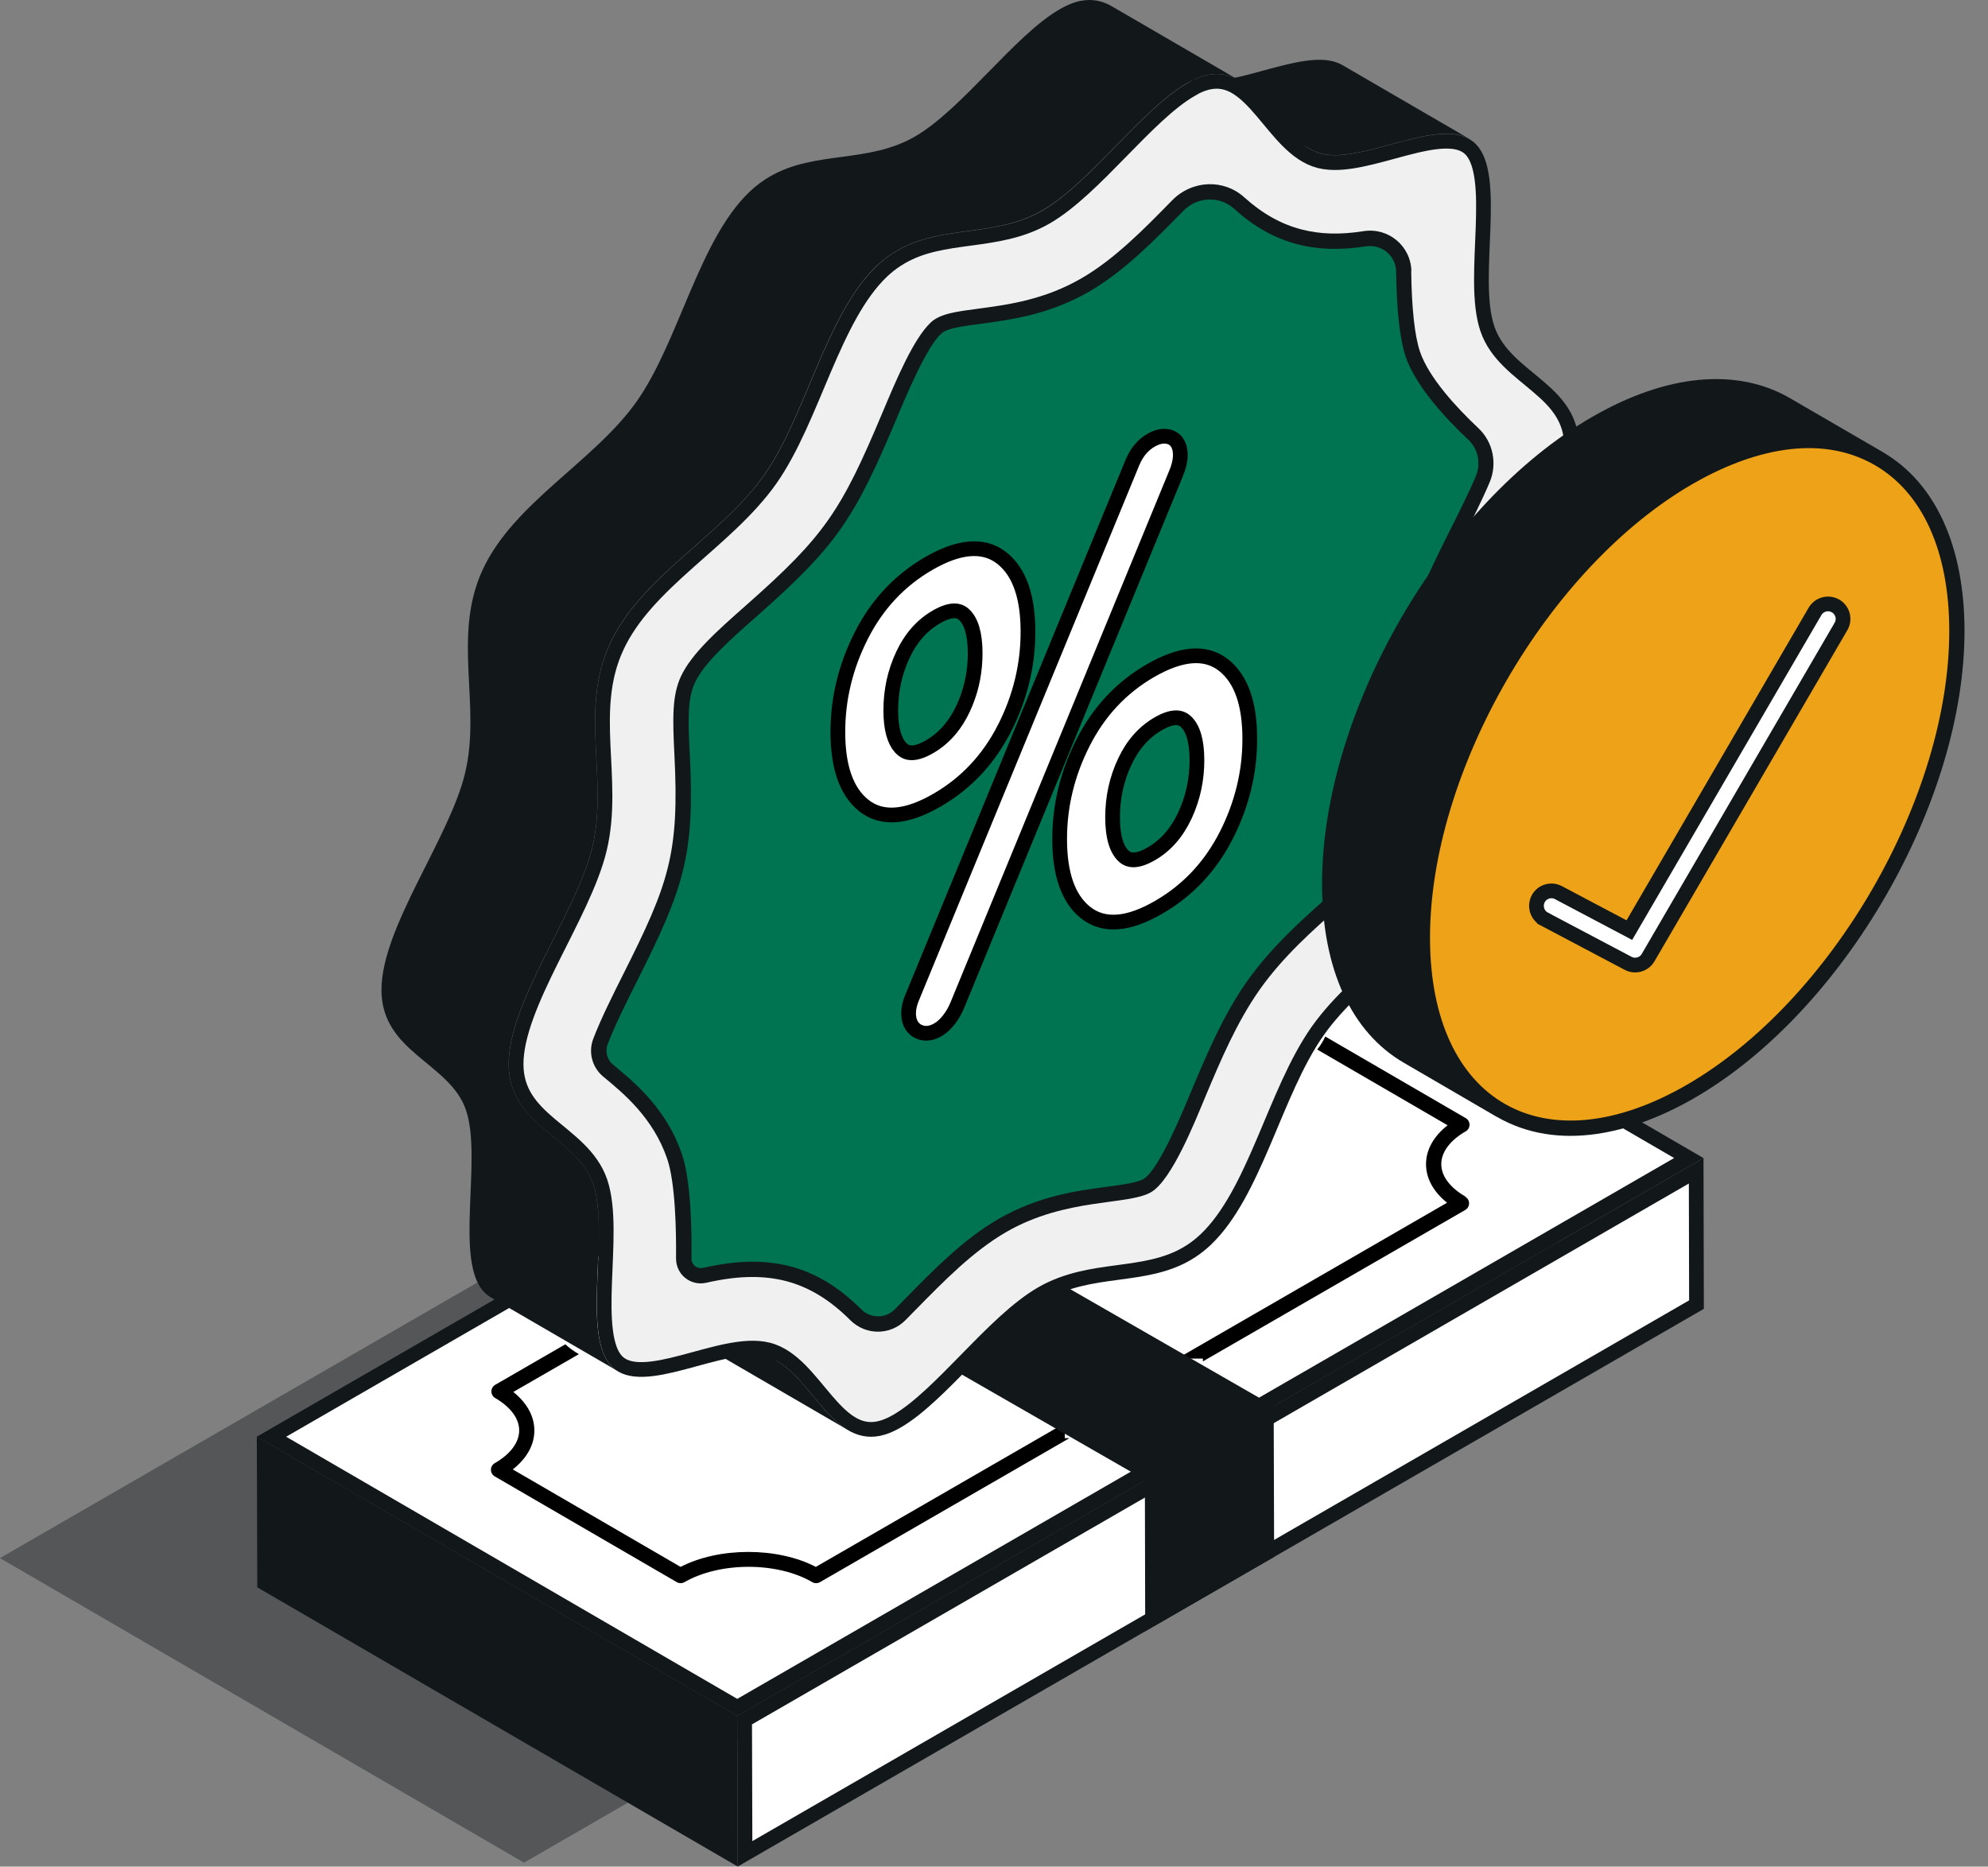
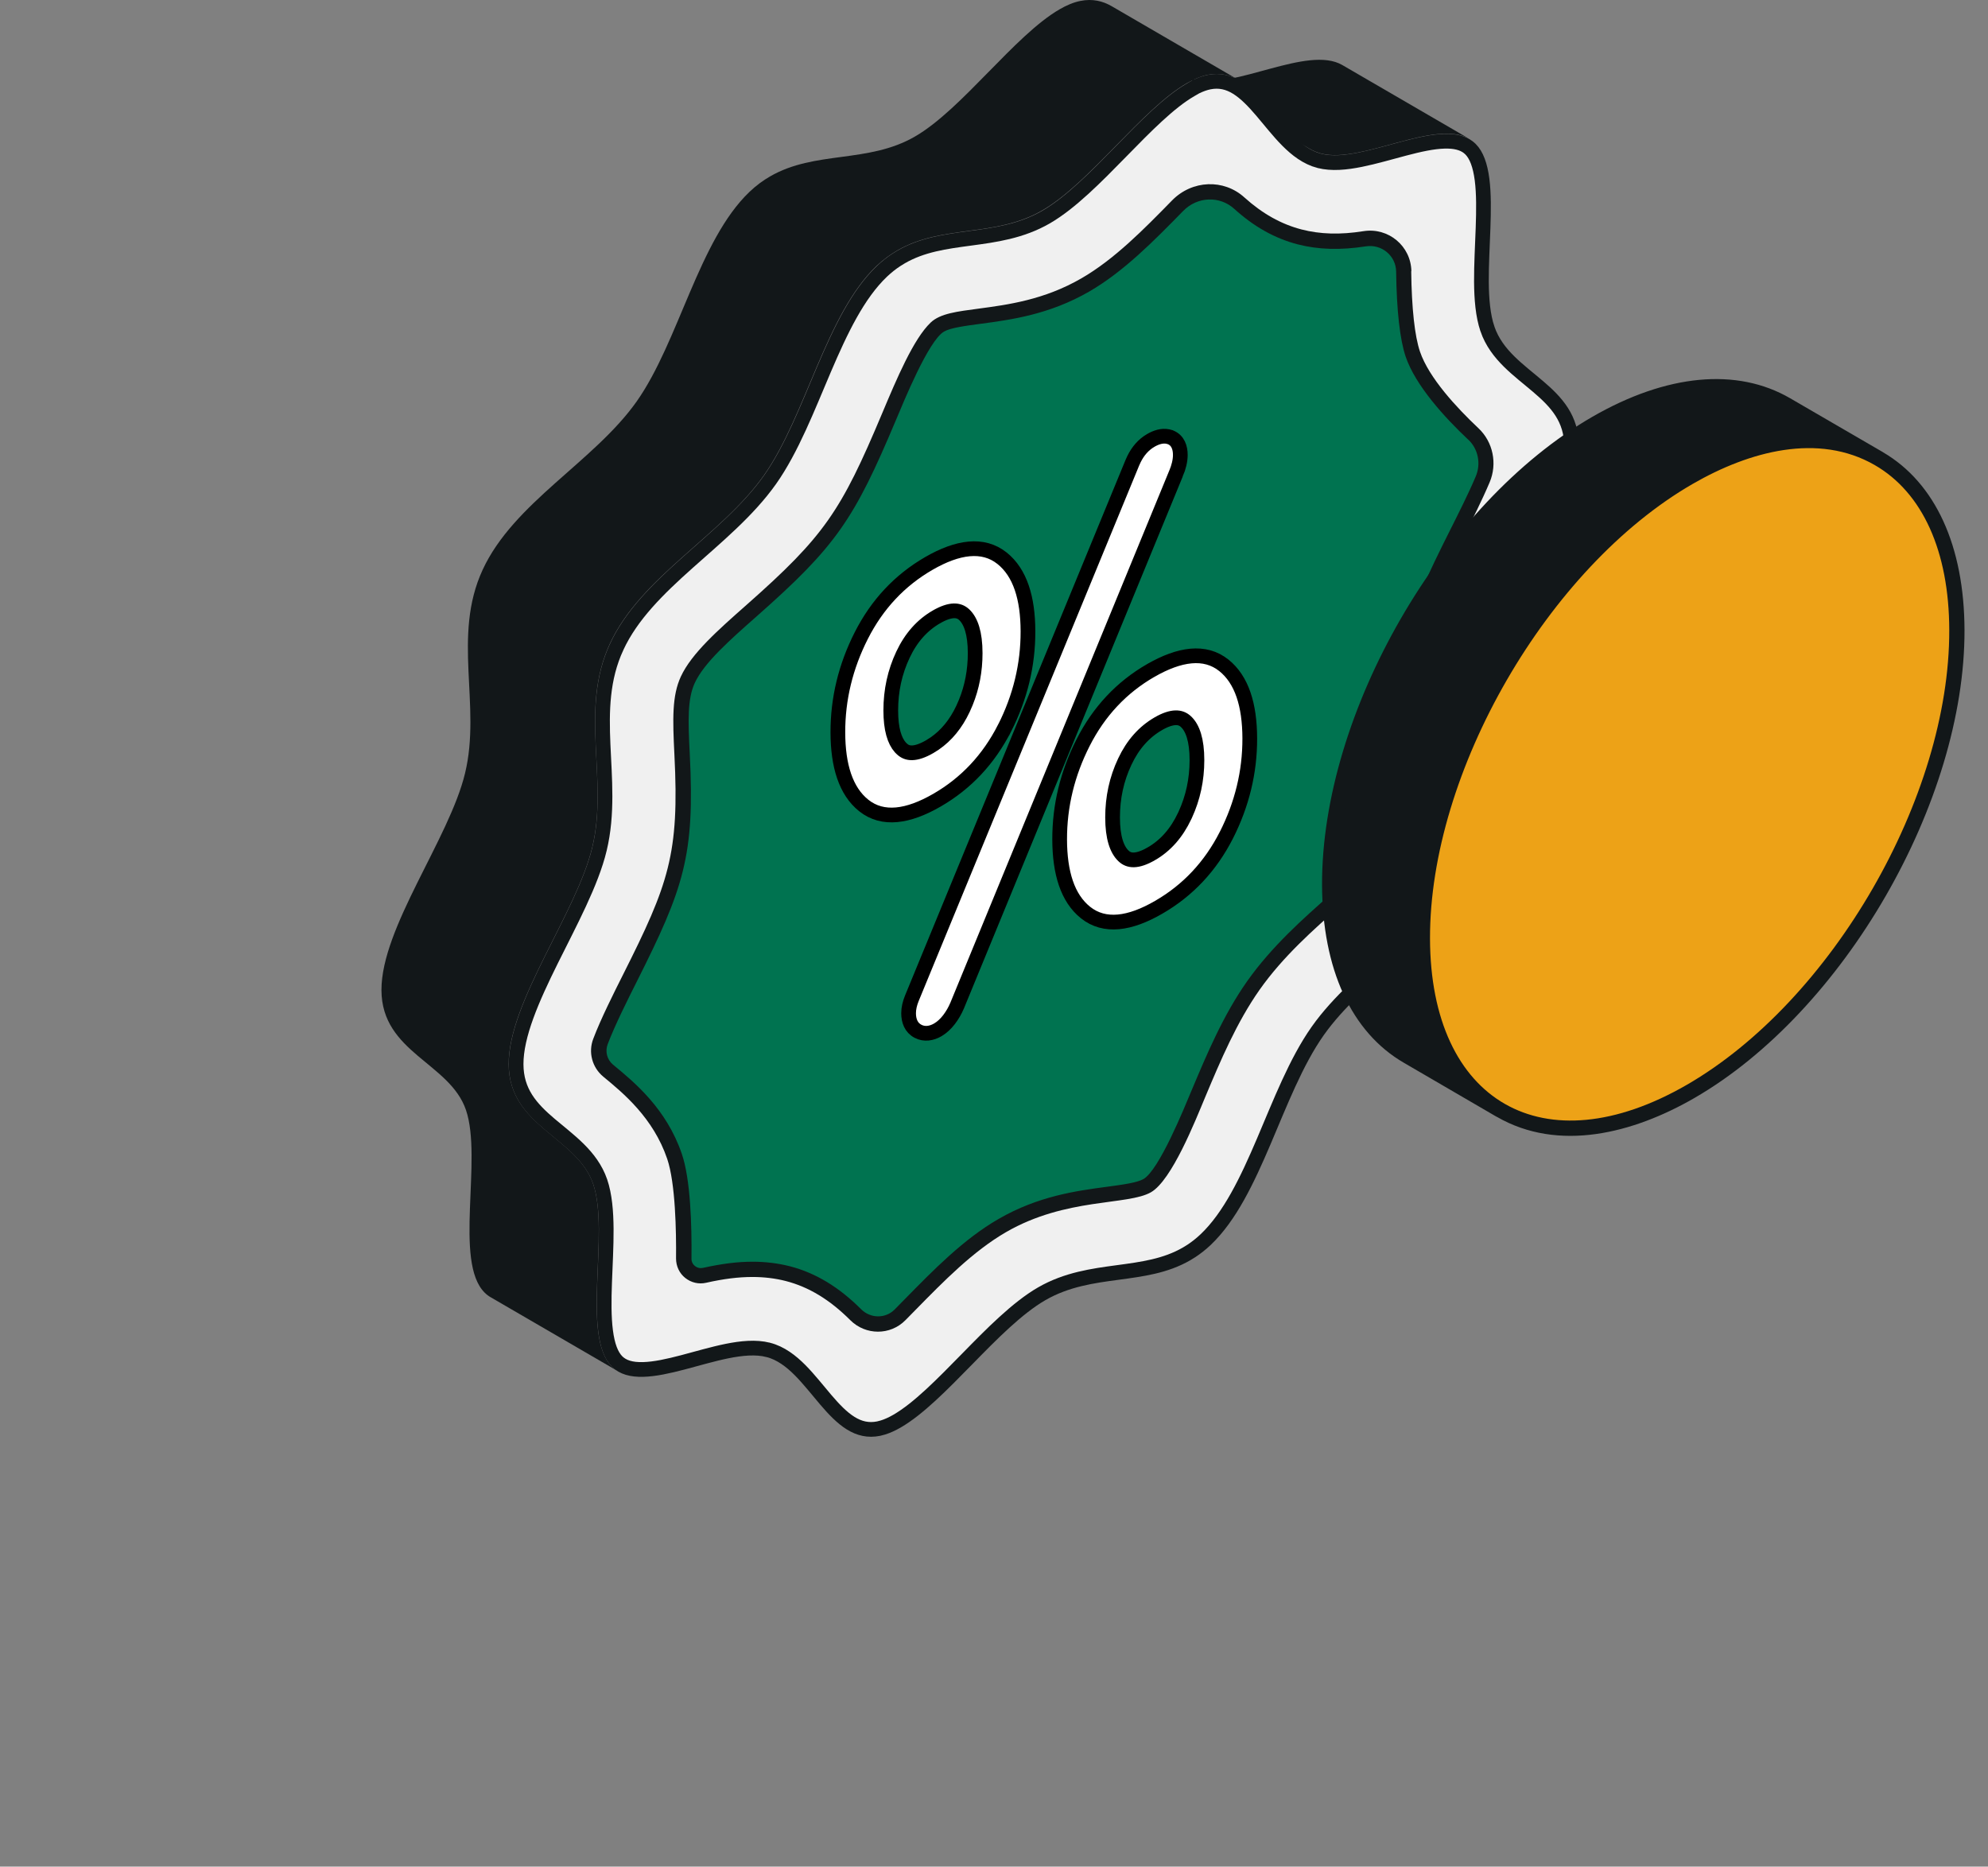
<svg xmlns="http://www.w3.org/2000/svg" width="82" height="77" viewBox="0 0 82 77" fill="none">
  <rect x="0" y="0" width="82" height="77" fill="#808080" stroke="none" />
  <g clip-path="url(#clip0_1220_67283)">
    <g clip-path="url(#clip1_1220_67283)">
      <g opacity="0.4">
        <path d="M0 64.272L21.614 76.835L65.082 51.739L43.467 39.176L0 64.272Z" fill="#121719" />
      </g>
      <path d="M30.106 70.955L30.123 76.466L10.915 65.303L10.898 59.792L30.106 70.955Z" fill="#121719" stroke="#121719" stroke-width="0.607" />
      <path d="M69.659 47.77L30.41 70.43L11.198 59.265L50.448 36.605L69.659 47.77Z" fill="white" stroke="#121719" stroke-width="0.607" />
-       <path d="M44.601 43.535L47.211 42.031C48.745 42.925 51.247 42.925 52.8 42.031L60.31 46.395C58.761 47.289 58.754 48.741 60.288 49.631L33.658 65.005C32.124 64.111 29.621 64.111 28.069 65.005L20.559 60.641C22.108 59.747 22.115 58.295 20.581 57.405L39.935 46.231" fill="white" />
+       <path d="M44.601 43.535L47.211 42.031C48.745 42.925 51.247 42.925 52.8 42.031L60.31 46.395C58.761 47.289 58.754 48.741 60.288 49.631L33.658 65.005C32.124 64.111 29.621 64.111 28.069 65.005L20.559 60.641C22.108 59.747 22.115 58.295 20.581 57.405" fill="white" />
      <path d="M43.92 59.333V58.998H43.674V58.849L33.651 64.635C32.076 63.812 29.659 63.812 28.073 64.635L21.151 60.614C21.728 60.16 22.041 59.605 22.041 59.009C22.041 58.421 21.736 57.87 21.173 57.419L23.877 55.859C23.672 55.744 23.486 55.606 23.318 55.453L20.425 57.125C20.328 57.181 20.269 57.285 20.269 57.397C20.269 57.508 20.328 57.613 20.425 57.669C21.062 58.041 21.415 58.514 21.415 59.005C21.415 59.501 21.054 59.984 20.406 60.357C20.31 60.413 20.25 60.517 20.25 60.629C20.25 60.74 20.31 60.845 20.406 60.901L27.916 65.264C27.965 65.294 28.021 65.305 28.077 65.305C28.133 65.305 28.185 65.29 28.233 65.264C29.693 64.423 32.057 64.419 33.505 65.264C33.602 65.32 33.725 65.32 33.822 65.264L44.11 59.325H43.931L43.92 59.333Z" fill="black" />
      <path d="M60.44 49.356C59.803 48.983 59.449 48.511 59.449 48.019C59.449 47.524 59.811 47.04 60.459 46.667C60.555 46.612 60.615 46.507 60.615 46.396C60.615 46.284 60.555 46.18 60.459 46.124L54.665 42.758C54.575 42.951 54.464 43.126 54.333 43.294L59.71 46.418C59.133 46.872 58.82 47.427 58.82 48.023C58.82 48.611 59.126 49.162 59.688 49.613L48.555 56.043H49.616V56.158L60.44 49.91C60.537 49.855 60.596 49.75 60.596 49.639C60.596 49.527 60.537 49.423 60.44 49.367V49.356Z" fill="black" />
      <path d="M69.976 53.815L62.254 58.273L30.73 76.471L30.714 70.956L69.963 48.296L69.976 53.815Z" fill="white" stroke="#121719" stroke-width="0.607" />
      <path d="M47.223 61.042L47.237 67.29L52.555 64.222L52.536 58.004L47.223 61.042Z" fill="#121719" />
      <path d="M27.328 49.604L47.226 61.042L52.539 58.004L32.615 46.551L27.328 49.604Z" fill="#121719" />
    </g>
-     <path d="M34.987 58.995L29.741 55.945C28.657 55.316 27.909 53.741 26.848 53.123L32.094 56.172C33.159 56.791 33.907 58.366 34.987 58.995Z" fill="#121719" />
    <path d="M54.016 6.134L48.77 3.085C48.922 3.174 49.082 3.245 49.254 3.286C50.914 3.714 53.934 1.852 55.367 2.683L60.614 5.732C59.18 4.898 56.164 6.76 54.5 6.335C54.332 6.291 54.172 6.224 54.016 6.134Z" fill="#121719" />
    <path d="M51.118 3.316C50.731 3.092 50.306 2.988 49.807 3.088C49.532 3.144 49.249 3.267 48.955 3.431C47.093 4.507 44.93 7.564 42.986 8.681C41.046 9.805 38.868 9.251 37.01 10.331C36.72 10.498 36.437 10.707 36.161 10.963C34.061 12.963 33.246 17.137 31.507 19.609C29.746 22.104 26.432 23.787 25.155 26.553C23.885 29.298 25.106 32.142 24.429 34.946C23.781 37.657 20.973 41.317 20.981 43.894C20.988 46.47 23.803 46.891 24.466 48.838C25.158 50.86 23.959 55.097 25.237 56.371C25.319 56.449 25.404 56.516 25.497 56.568L20.251 53.519C20.154 53.466 20.069 53.399 19.99 53.321C18.713 52.048 19.908 47.81 19.22 45.789C18.557 43.838 15.742 43.421 15.734 40.844C15.727 38.264 18.531 34.603 19.182 31.897C19.86 29.093 18.639 26.248 19.908 23.504C21.189 20.73 24.499 19.051 26.261 16.56C28.003 14.087 28.819 9.913 30.915 7.914C31.187 7.653 31.473 7.445 31.764 7.277C33.625 6.201 35.804 6.752 37.74 5.632C39.68 4.511 41.847 1.458 43.709 0.382C43.999 0.214 44.282 0.095 44.561 0.039C45.06 -0.062 45.488 0.039 45.872 0.266L51.118 3.316Z" fill="#121719" />
    <path d="M49.868 3.388C50.729 3.213 51.354 3.761 52.053 4.581C52.384 4.97 52.737 5.425 53.105 5.795C53.476 6.169 53.904 6.501 54.419 6.635H54.42C54.931 6.766 55.526 6.705 56.115 6.586C56.706 6.467 57.347 6.277 57.938 6.122C58.543 5.963 59.104 5.838 59.585 5.826C60.005 5.816 60.326 5.892 60.56 6.07L60.655 6.153C60.901 6.399 61.055 6.818 61.131 7.407C61.206 7.988 61.198 8.679 61.172 9.414C61.146 10.14 61.101 10.914 61.105 11.624C61.11 12.332 61.165 13.016 61.353 13.568V13.569C61.541 14.117 61.876 14.547 62.252 14.918C62.62 15.281 63.059 15.617 63.435 15.938C64.207 16.594 64.822 17.265 64.825 18.416C64.827 19.009 64.667 19.683 64.4 20.416C64.135 21.147 63.771 21.919 63.381 22.705C62.611 24.259 61.722 25.895 61.386 27.292C61.036 28.748 61.178 30.217 61.238 31.598C61.296 32.909 61.284 34.162 60.786 35.384L60.68 35.628C60.069 36.95 58.966 38.027 57.757 39.106C56.639 40.105 55.422 41.111 54.526 42.29L54.352 42.528C53.456 43.798 52.801 45.503 52.126 47.086C51.439 48.696 50.732 50.18 49.735 51.129C49.542 51.312 49.345 51.467 49.145 51.599L48.944 51.723C48.074 52.226 47.125 52.353 46.097 52.491C45.084 52.627 43.997 52.775 42.968 53.369C41.954 53.955 40.896 55.034 39.89 56.062C38.861 57.113 37.886 58.11 37 58.622C36.796 58.74 36.603 58.827 36.421 58.884L36.242 58.931C35.381 59.106 34.756 58.556 34.057 57.736C33.725 57.348 33.373 56.894 33.005 56.523C32.633 56.149 32.206 55.817 31.691 55.684H31.69C31.179 55.552 30.584 55.613 29.994 55.731C29.403 55.85 28.763 56.041 28.172 56.196C27.567 56.355 27.007 56.479 26.525 56.491C26.046 56.503 25.695 56.402 25.455 56.164C25.209 55.919 25.055 55.499 24.98 54.911C24.905 54.331 24.911 53.64 24.938 52.905C24.964 52.18 25.01 51.405 25.005 50.695C25 49.987 24.945 49.303 24.757 48.749C24.57 48.202 24.236 47.771 23.86 47.399C23.493 47.035 23.054 46.7 22.678 46.38C21.906 45.723 21.291 45.05 21.288 43.901C21.286 43.307 21.447 42.634 21.714 41.9C21.98 41.169 22.343 40.398 22.733 39.611C23.503 38.059 24.391 36.423 24.727 35.026V35.025C25.077 33.571 24.935 32.103 24.875 30.722C24.814 29.322 24.832 27.989 25.434 26.69V26.689C26.045 25.368 27.148 24.292 28.357 23.212C29.55 22.147 30.854 21.073 31.762 19.79L31.763 19.789C32.658 18.519 33.313 16.815 33.988 15.233C34.675 13.625 35.381 12.142 36.377 11.193C36.571 11.01 36.768 10.854 36.968 10.723L37.169 10.599C38.039 10.096 38.988 9.968 40.017 9.83C41.03 9.694 42.118 9.548 43.149 8.953C44.163 8.367 45.221 7.287 46.227 6.259C47.254 5.209 48.227 4.214 49.113 3.703L49.322 3.582C49.514 3.488 49.696 3.423 49.868 3.388Z" fill="#F0F0F0" stroke="#121719" stroke-width="0.607" />
    <path d="M37.13 54.238C36.628 54.748 35.809 54.741 35.302 54.231C34.61 53.538 33.705 52.85 32.502 52.537C32.044 52.418 31.557 52.358 31.046 52.358C30.365 52.358 29.699 52.462 29.069 52.604C28.626 52.704 28.202 52.365 28.209 51.911C28.22 50.738 28.183 48.739 27.829 47.696C27.223 45.916 25.942 44.863 25.096 44.163C25.096 44.163 25.096 44.163 25.093 44.159C24.739 43.869 24.616 43.385 24.776 42.956C25.085 42.145 25.621 41.08 25.99 40.346C26.738 38.861 27.513 37.319 27.881 35.774C28.291 34.065 28.213 32.497 28.142 31.116C28.068 29.682 28.042 28.766 28.377 28.04C28.79 27.143 29.866 26.194 31.006 25.188C32.134 24.194 33.411 23.066 34.409 21.651C35.377 20.277 36.04 18.702 36.684 17.175C37.276 15.764 37.95 14.163 38.616 13.53C38.672 13.478 38.728 13.433 38.791 13.4C39.108 13.217 39.715 13.136 40.418 13.042C41.651 12.879 43.185 12.67 44.771 11.754C46.171 10.946 47.396 9.695 48.576 8.489L48.591 8.474C49.276 7.774 50.401 7.714 51.131 8.373C51.779 8.958 52.587 9.501 53.618 9.77C54.076 9.889 54.564 9.948 55.074 9.948C55.491 9.948 55.9 9.907 56.302 9.848C57.14 9.717 57.904 10.35 57.915 11.199C57.93 12.342 58.011 13.783 58.294 14.614C58.7 15.802 59.955 17.12 60.793 17.909C61.303 18.389 61.448 19.138 61.176 19.782C60.864 20.515 60.443 21.353 60.138 21.964C59.389 23.449 58.615 24.987 58.242 26.536C57.829 28.249 57.911 29.817 57.982 31.198C58.056 32.631 58.082 33.547 57.747 34.273C57.334 35.175 56.258 36.12 55.118 37.126C53.99 38.12 52.713 39.248 51.715 40.663C50.747 42.037 50.084 43.615 49.44 45.138C48.848 46.55 48.174 48.151 47.511 48.784C47.452 48.839 47.396 48.88 47.336 48.918C47.02 49.1 46.413 49.182 45.709 49.275C44.477 49.439 42.947 49.647 41.36 50.563C39.957 51.375 38.735 52.622 37.551 53.829C37.417 53.963 37.279 54.104 37.142 54.246L37.13 54.238Z" fill="#007350" />
    <path d="M58.216 11.193C58.201 10.15 57.267 9.372 56.239 9.536C55.275 9.689 54.452 9.663 53.685 9.465C52.843 9.246 52.072 8.814 51.328 8.144C50.479 7.373 49.172 7.421 48.342 8.27C47.176 9.462 45.97 10.694 44.603 11.483C43.069 12.37 41.572 12.571 40.366 12.731C39.483 12.85 38.787 12.928 38.389 13.304C37.678 13.982 36.989 15.616 36.382 17.061C34.688 21.094 34.002 22.117 30.789 24.955C29.628 25.982 28.525 26.951 28.082 27.911C27.717 28.704 27.744 29.654 27.818 31.139C28.026 35.231 27.583 36.46 25.696 40.21C25.334 40.932 24.783 42.023 24.471 42.85C24.258 43.404 24.422 44.03 24.884 44.413C25.703 45.087 26.943 46.108 27.52 47.802C27.863 48.811 27.896 50.81 27.885 51.912C27.885 52.225 28.019 52.519 28.261 52.713C28.507 52.91 28.82 52.985 29.129 52.914C29.858 52.75 30.462 52.676 31.035 52.676C31.515 52.676 31.977 52.731 32.413 52.843C33.366 53.089 34.233 53.618 35.071 54.456C35.704 55.089 36.721 55.092 37.346 54.459L37.76 54.038C38.929 52.847 40.135 51.614 41.498 50.825C43.978 49.392 46.513 49.734 47.478 49.179C48.334 48.68 49.291 46.264 49.715 45.247C50.348 43.739 51.007 42.179 51.953 40.831C52.929 39.446 54.195 38.333 55.308 37.35C56.47 36.322 57.572 35.354 58.011 34.394C58.376 33.601 58.35 32.651 58.276 31.169C58.067 27.077 58.51 25.845 60.398 22.091C60.707 21.477 61.131 20.636 61.444 19.895C61.768 19.128 61.586 18.234 60.986 17.668C60.089 16.823 58.938 15.587 58.57 14.503C58.354 13.866 58.227 12.72 58.209 11.186L58.216 11.193ZM60.562 18.134C60.971 18.517 61.094 19.128 60.871 19.653C60.566 20.375 60.145 21.205 59.839 21.816C57.907 25.655 57.438 26.999 57.65 31.21C57.721 32.595 57.747 33.478 57.445 34.137C57.058 34.974 56.008 35.902 54.895 36.885C53.755 37.89 52.463 39.033 51.443 40.474C50.456 41.874 49.786 43.468 49.138 45.009C48.84 45.72 47.813 48.26 47.165 48.636C46.901 48.788 46.294 48.87 45.653 48.956C44.395 49.123 42.827 49.336 41.189 50.282C39.748 51.112 38.512 52.378 37.313 53.599L36.903 54.016C36.523 54.4 35.909 54.392 35.522 54.009C34.602 53.089 33.641 52.508 32.577 52.233C32.092 52.11 31.575 52.046 31.042 52.046C30.421 52.046 29.773 52.128 28.998 52.3C28.879 52.326 28.76 52.3 28.663 52.221C28.57 52.147 28.518 52.035 28.522 51.916C28.537 50.52 28.481 48.639 28.123 47.597C27.487 45.731 26.169 44.644 25.286 43.918C25.04 43.713 24.951 43.375 25.066 43.073C25.368 42.276 25.908 41.204 26.265 40.493C28.201 36.643 28.667 35.302 28.451 31.102C28.38 29.717 28.354 28.835 28.656 28.175C29.043 27.338 30.093 26.411 31.206 25.428C34.498 22.523 35.231 21.429 36.966 17.303C37.261 16.607 38.296 14.045 38.94 13.677C39.2 13.524 39.807 13.442 40.452 13.356C41.71 13.189 43.278 12.976 44.92 12.031C46.357 11.2 47.597 9.934 48.807 8.698C49.388 8.106 50.307 8.069 50.907 8.613C51.726 9.354 52.582 9.834 53.528 10.08C54.381 10.299 55.289 10.325 56.339 10.162C56.998 10.061 57.579 10.556 57.587 11.204C57.609 12.828 57.743 14.008 57.981 14.715C58.395 15.922 59.612 17.244 60.562 18.137V18.134Z" fill="#121719" />
    <path d="M47.465 27.658C48.648 26.979 49.696 26.817 50.482 27.446C51.224 28.039 51.546 29.084 51.55 30.456C51.554 31.846 51.229 33.181 50.583 34.455L50.582 34.456C49.928 35.738 48.997 36.731 47.794 37.425C46.609 38.113 45.561 38.27 44.775 37.642C44.034 37.049 43.712 36.004 43.708 34.632C43.704 33.242 44.029 31.906 44.676 30.632C45.327 29.349 46.257 28.355 47.464 27.658H47.465ZM48.49 29.608C48.307 29.613 48.071 29.684 47.776 29.855L47.775 29.856C47.191 30.194 46.728 30.709 46.394 31.42C46.056 32.137 45.891 32.901 45.891 33.719C45.891 34.551 46.07 35.048 46.339 35.304L46.341 35.306C46.462 35.422 46.599 35.474 46.77 35.47C46.952 35.465 47.188 35.393 47.486 35.221H47.487C48.067 34.887 48.53 34.371 48.864 33.66L48.887 33.612L48.888 33.61C49.211 32.906 49.371 32.158 49.371 31.358C49.371 30.522 49.192 30.028 48.923 29.773C48.801 29.657 48.662 29.604 48.49 29.608Z" fill="white" stroke="black" stroke-width="0.607" />
    <path d="M48.167 18.007L48.269 18.034L48.277 18.038C48.591 18.162 48.685 18.472 48.685 18.764C48.685 19.007 48.62 19.268 48.506 19.54L48.505 19.539L39.48 41.48L39.478 41.484C39.391 41.689 39.282 41.878 39.148 42.055C39.009 42.236 38.854 42.381 38.679 42.483L38.676 42.485C38.421 42.63 38.139 42.678 37.873 42.545L37.87 42.543C37.576 42.392 37.478 42.099 37.477 41.797C37.477 41.595 37.527 41.388 37.612 41.179L46.705 19.091L46.773 18.941C46.938 18.605 47.167 18.342 47.462 18.17C47.686 18.039 47.93 17.96 48.167 18.007Z" fill="white" stroke="black" stroke-width="0.607" />
    <path d="M38.315 23.241C39.5 22.557 40.548 22.401 41.334 23.029C42.075 23.622 42.398 24.667 42.401 26.039C42.405 27.429 42.081 28.765 41.435 30.039H41.434C40.779 31.321 39.853 32.312 38.645 33.009C37.462 33.692 36.413 33.854 35.627 33.226C34.886 32.633 34.563 31.587 34.56 30.215C34.556 28.825 34.881 27.489 35.527 26.216C36.178 24.933 37.108 23.938 38.315 23.241ZM39.343 25.197C39.16 25.203 38.923 25.275 38.628 25.446H38.627C38.042 25.784 37.579 26.297 37.245 27.007C36.907 27.724 36.742 28.488 36.742 29.306C36.742 30.084 36.899 30.563 37.138 30.832L37.196 30.889C37.318 31.005 37.454 31.058 37.625 31.053C37.807 31.048 38.044 30.976 38.342 30.804L38.554 30.67C39.035 30.338 39.427 29.865 39.72 29.243L39.838 28.973C40.096 28.337 40.223 27.661 40.223 26.945C40.223 26.112 40.044 25.615 39.774 25.359C39.654 25.245 39.515 25.192 39.343 25.197Z" fill="white" stroke="black" stroke-width="0.607" />
    <g clip-path="url(#clip2_1220_67283)">
      <path d="M54.851 36.499C54.84 32.083 56.795 27.06 59.77 23.072C61.509 20.741 63.594 18.764 65.839 17.469C68.904 15.7 71.677 15.536 73.681 16.702L77.501 18.921C75.494 17.759 72.72 17.923 69.659 19.688C63.568 23.203 58.645 31.722 58.664 38.718C58.675 42.192 59.904 44.639 61.881 45.793L58.065 43.57C56.084 42.423 54.859 39.977 54.848 36.499" fill="#121719" />
      <path d="M69.664 19.69C75.748 16.175 80.7 18.994 80.722 25.99C80.741 32.987 75.822 41.51 69.738 45.025C63.65 48.539 58.694 45.717 58.676 38.721C58.657 31.724 63.58 23.205 69.667 19.69H69.664Z" fill="#EDA217" />
      <path d="M57.912 43.843L61.729 46.066C61.729 46.066 61.736 46.066 61.74 46.069C61.74 46.069 61.744 46.069 61.747 46.073C64.287 47.536 67.359 46.755 69.887 45.295C76.053 41.735 81.049 33.075 81.031 25.989C81.02 22.519 79.828 19.92 77.672 18.657C77.669 18.657 77.665 18.65 77.657 18.646L73.837 16.427C71.644 15.154 68.747 15.426 65.679 17.194C59.48 20.776 54.513 29.407 54.531 36.496C54.542 39.974 55.741 42.584 57.905 43.839L57.912 43.843ZM80.402 25.993C80.42 32.877 75.565 41.292 69.574 44.751C63.672 48.158 59.003 45.451 58.984 38.719C58.966 31.835 63.836 23.416 69.82 19.961C72.162 18.609 75.003 17.846 77.326 19.183C79.299 20.318 80.394 22.738 80.402 25.989V25.993ZM65.999 17.745C68.863 16.092 71.536 15.82 73.525 16.978L75.07 17.876C73.152 17.749 71.179 18.449 69.499 19.421C63.337 22.98 58.333 31.645 58.352 38.723C58.359 40.6 58.728 42.629 59.77 44.2L58.229 43.303C56.266 42.163 55.179 39.751 55.168 36.504C55.149 29.567 60.057 21.182 65.999 17.749V17.745Z" fill="#121719" />
-       <path d="M74.865 25.219C75.018 24.958 75.327 24.853 75.598 24.943L75.711 24.994L75.713 24.995C76.004 25.166 76.112 25.542 75.936 25.841L75.936 25.842L67.98 39.503V39.504C67.811 39.79 67.446 39.891 67.155 39.738V39.737L63.703 37.913V37.912C63.395 37.751 63.296 37.373 63.444 37.082C63.601 36.776 63.981 36.662 64.281 36.821L67.207 38.368L74.865 25.22V25.219Z" fill="white" stroke="#121719" stroke-width="0.607" />
    </g>
  </g>
  <defs>
    <clipPath id="clip0_1220_67283">
      <rect width="81.03" height="76.995" fill="white" />
    </clipPath>
    <clipPath id="clip1_1220_67283">
-       <rect width="70.28" height="40.742" fill="white" transform="translate(0 36.254)" />
-     </clipPath>
+       </clipPath>
    <clipPath id="clip2_1220_67283">
      <rect width="26.5" height="31.218" fill="white" transform="translate(54.531 15.637)" />
    </clipPath>
  </defs>
</svg>